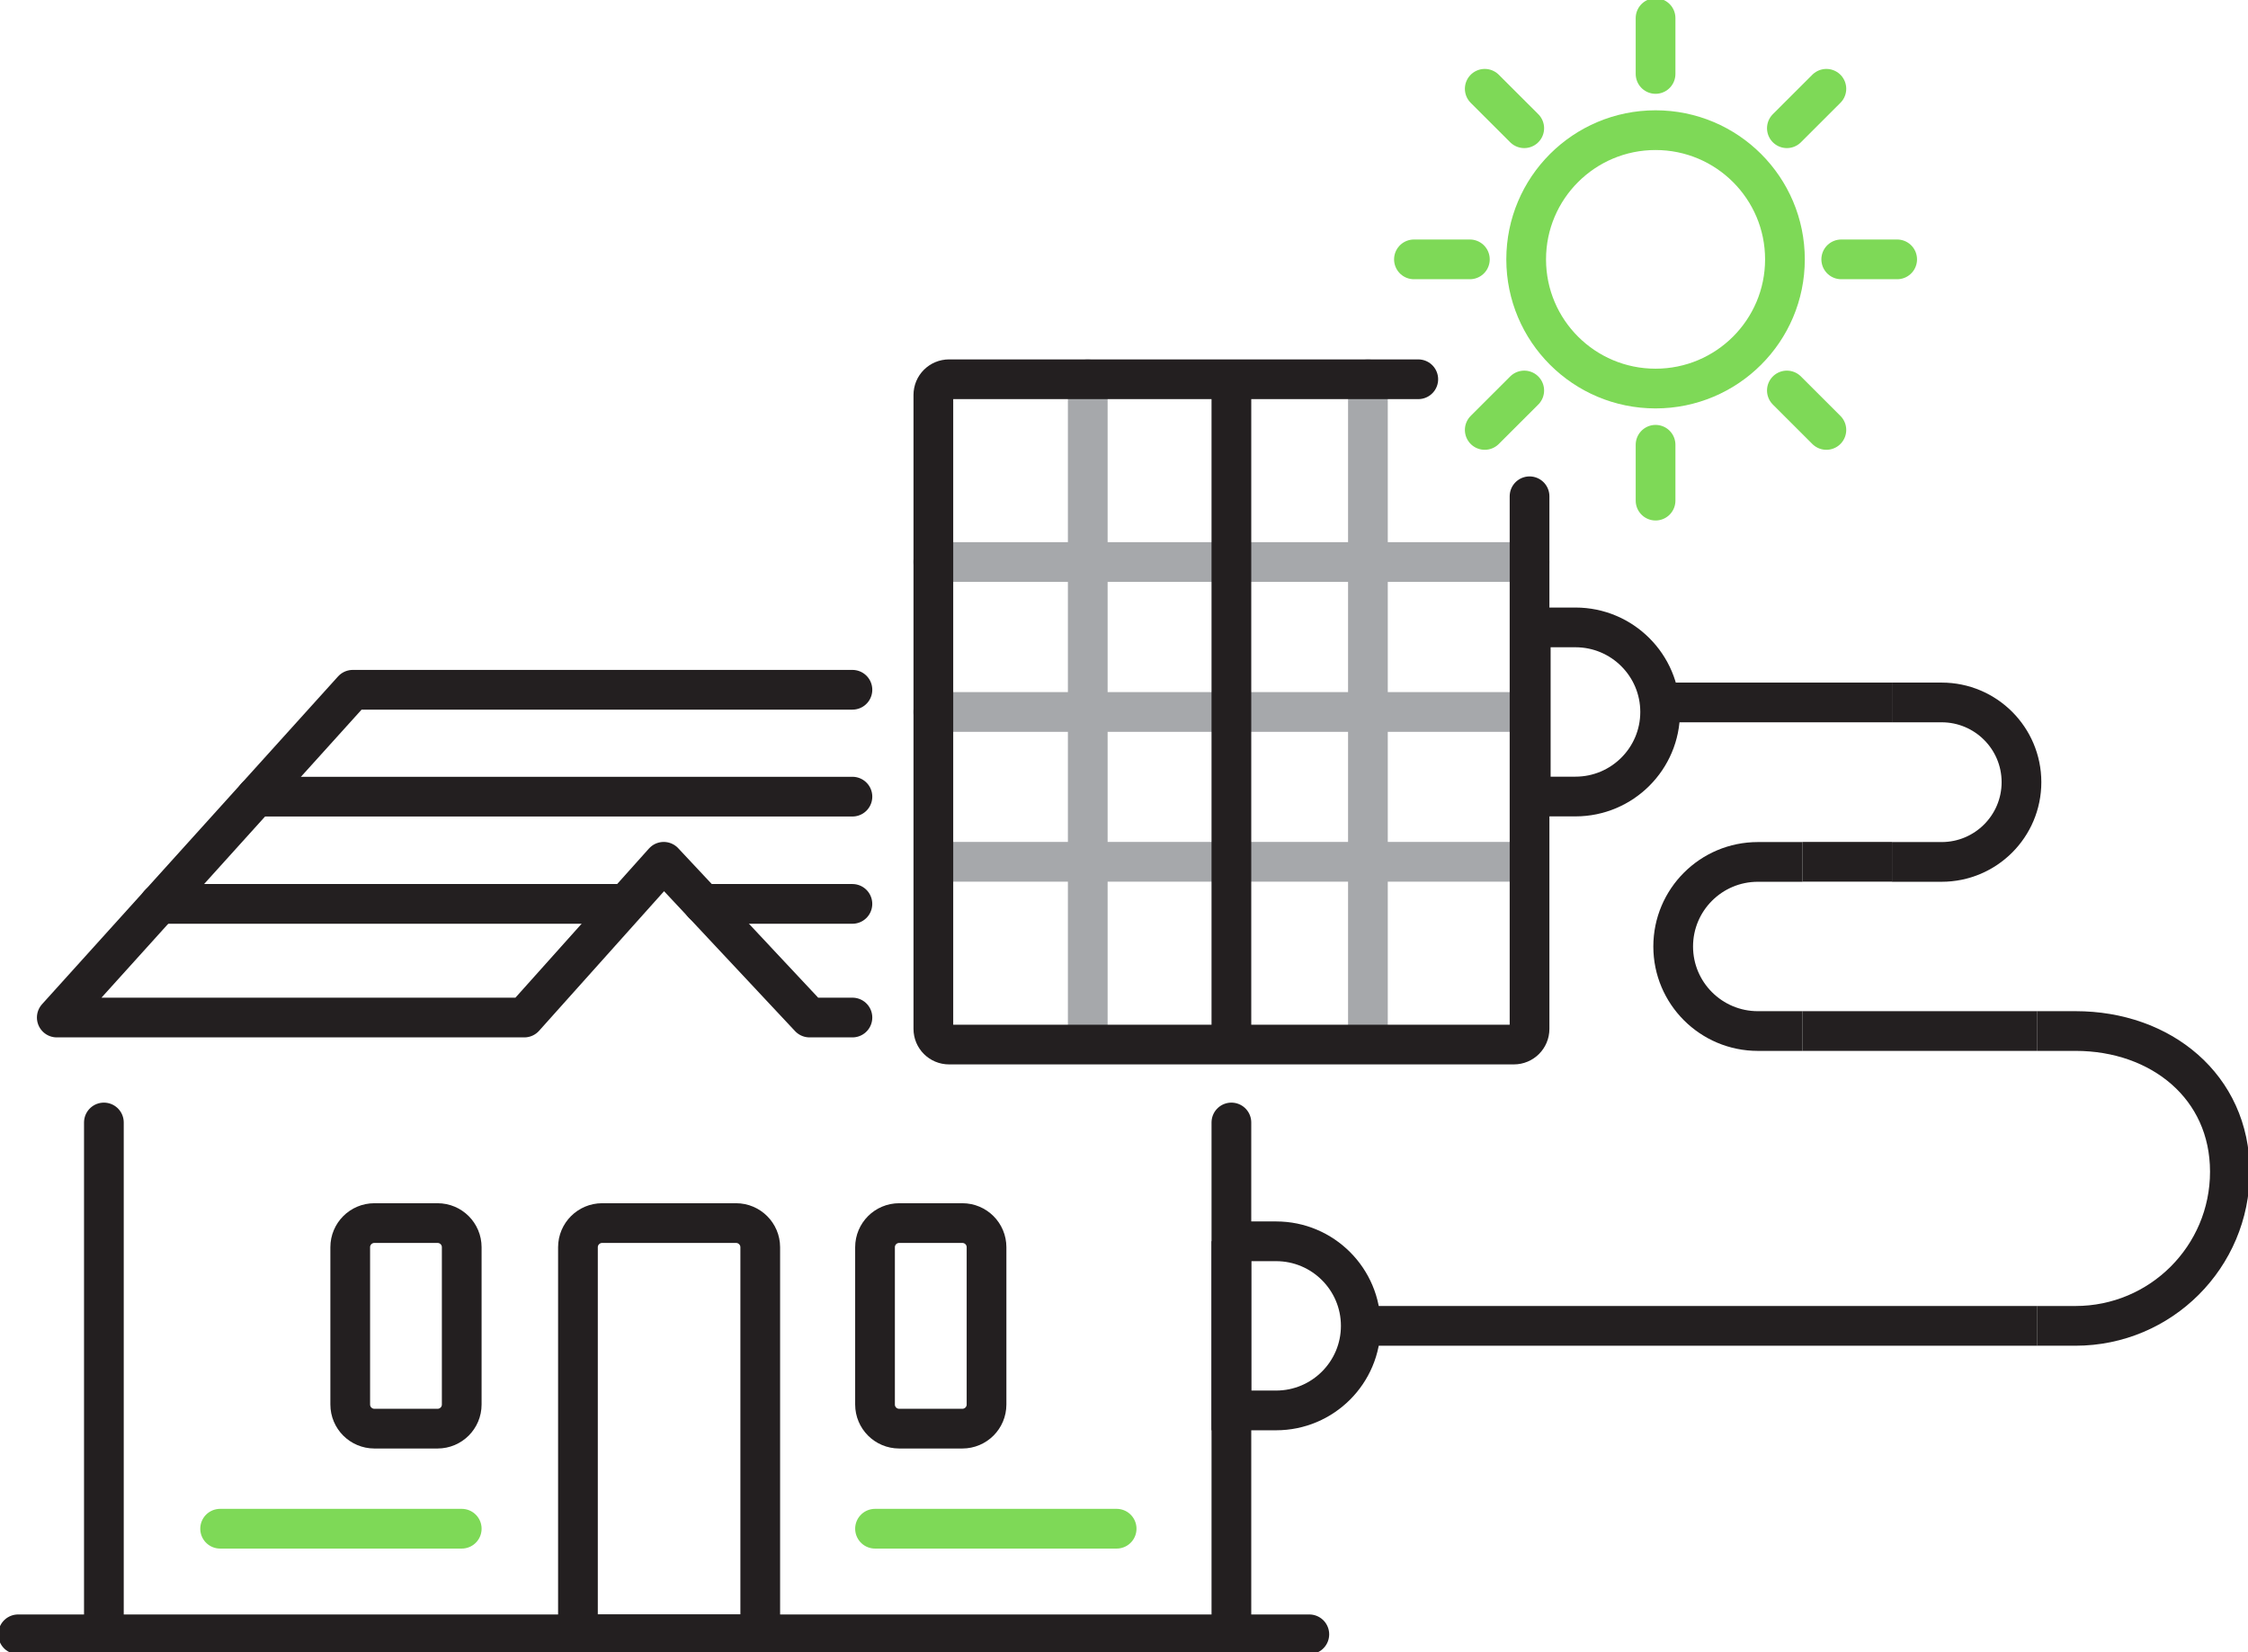
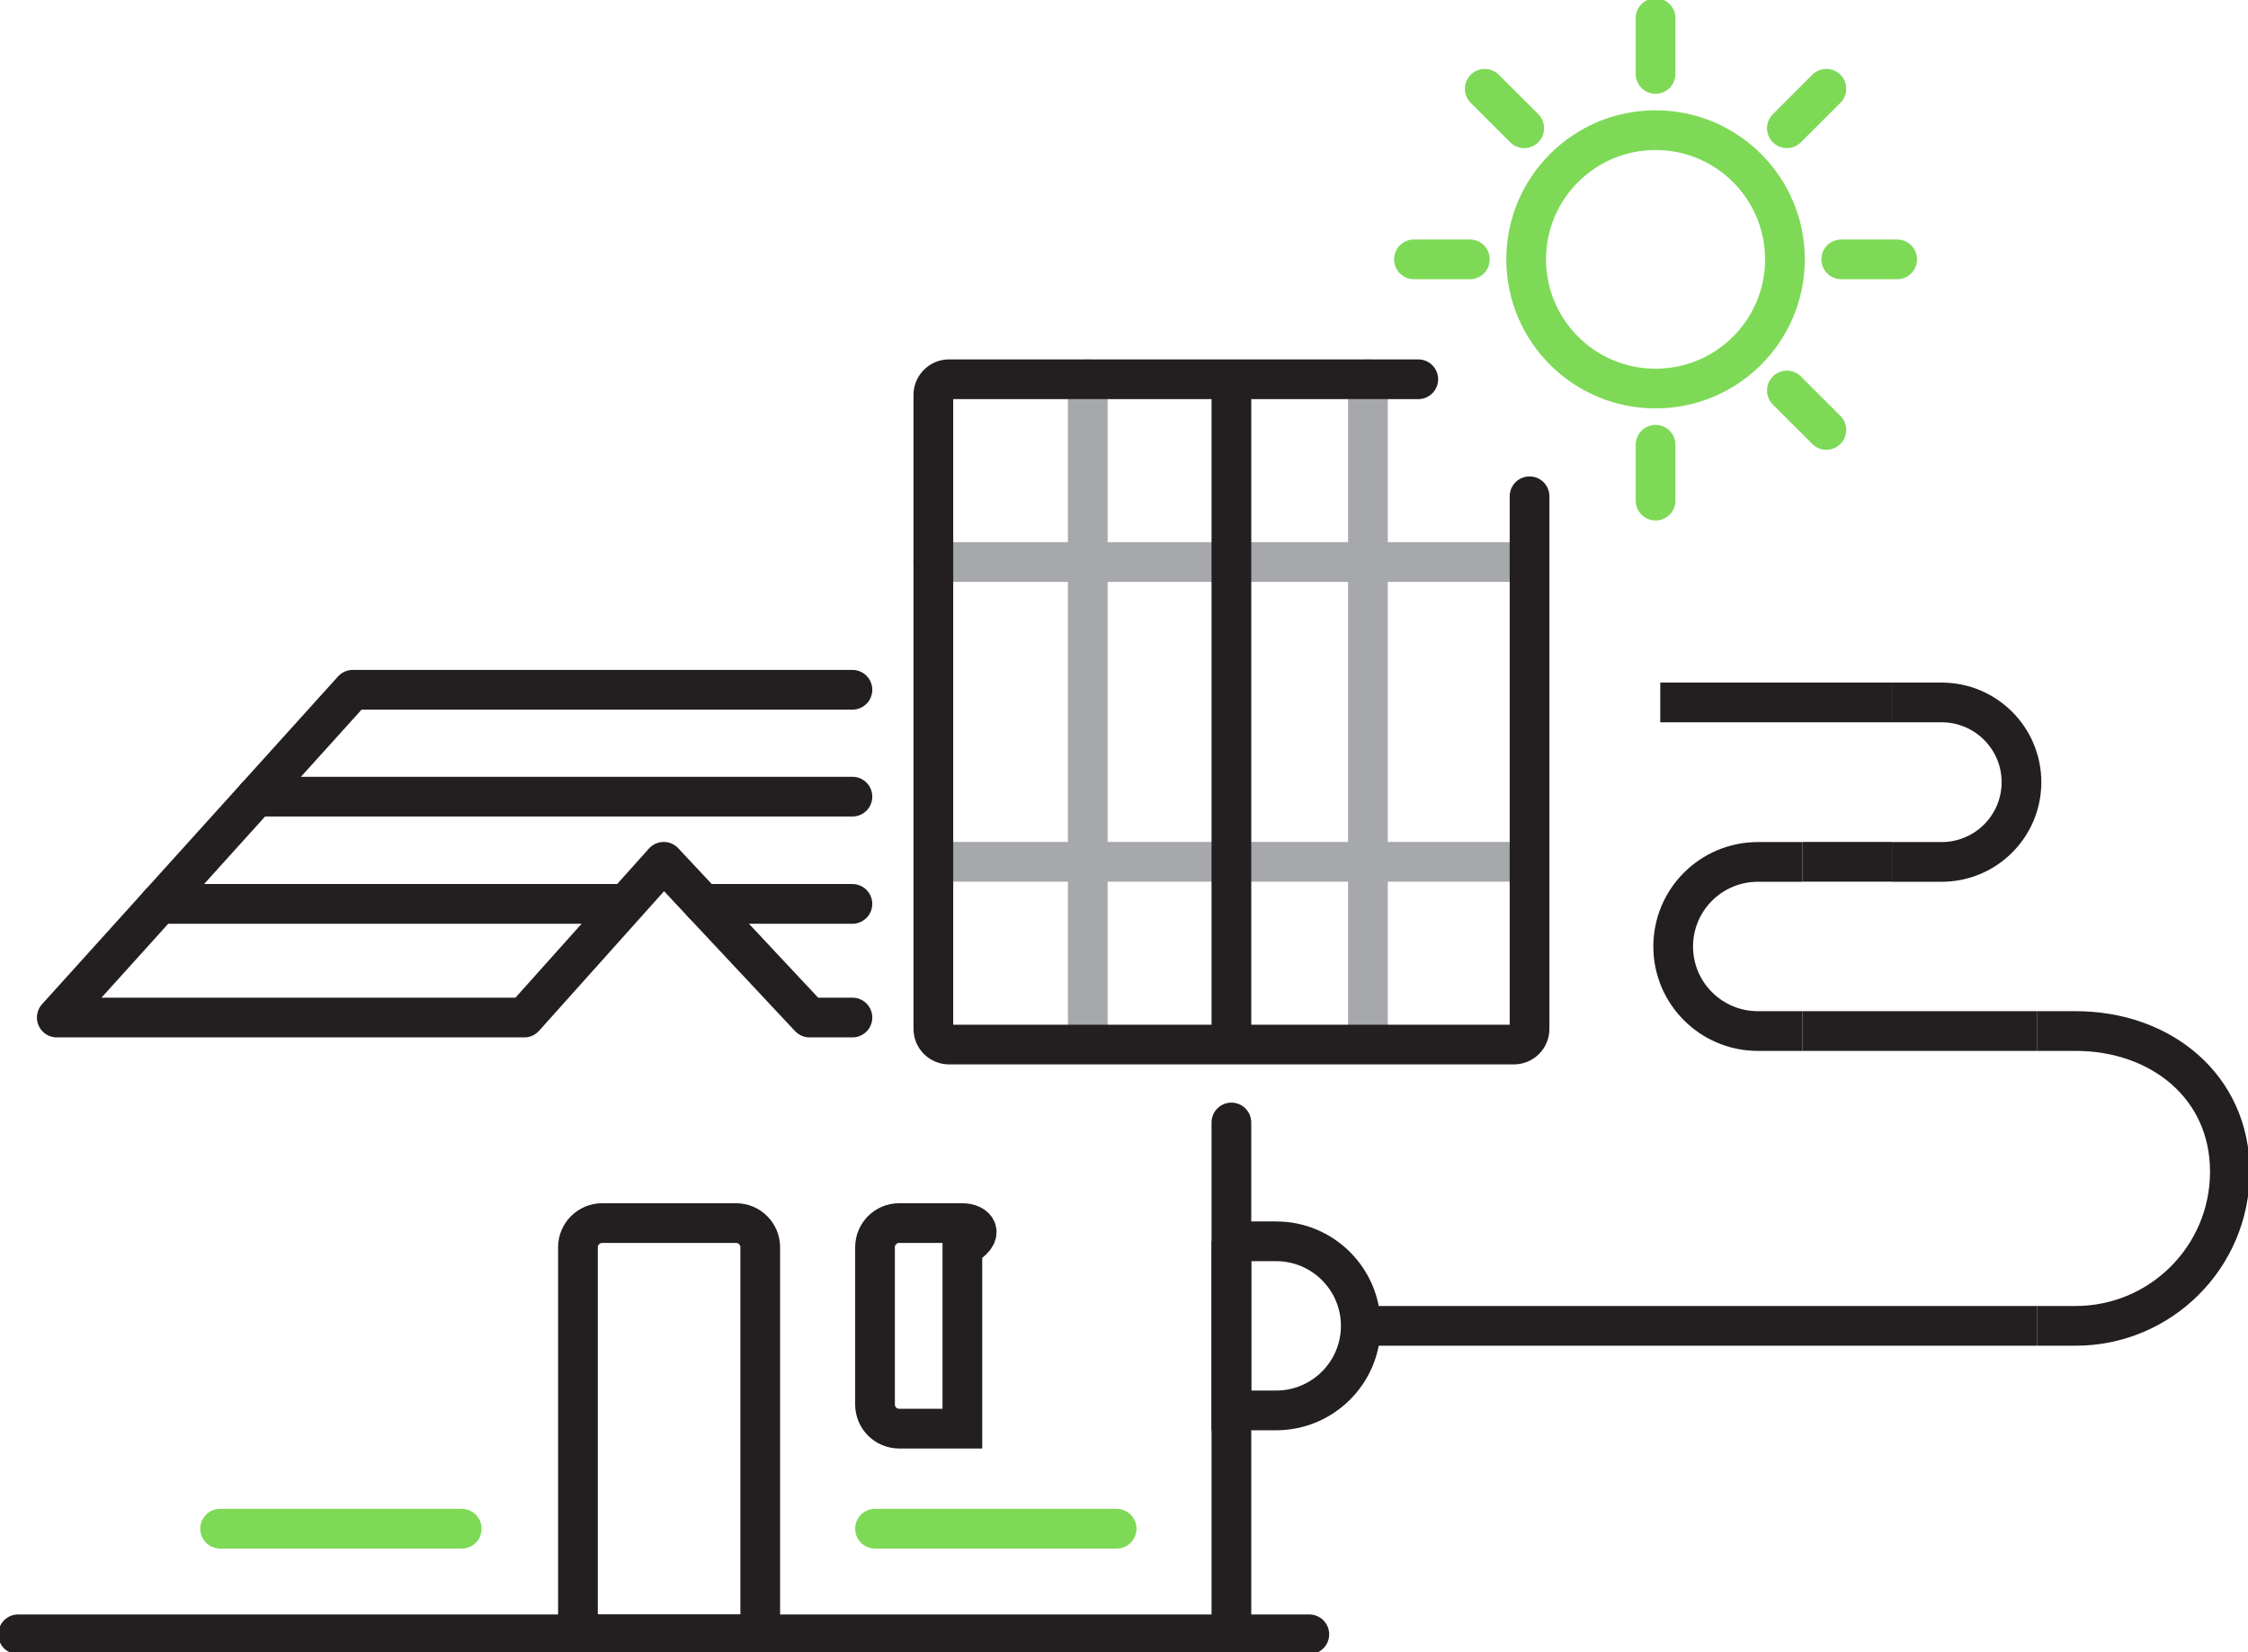
<svg xmlns="http://www.w3.org/2000/svg" width="283" height="208" viewBox="0 0 283 208" fill="none">
  <g clip-path="url(#clip0_475_777)">
    <path d="M117.484 70.745H192.554" stroke="#A6A8AB" stroke-width="5" stroke-miterlimit="10" stroke-linecap="round" />
-     <path d="M117.484 89.62H192.554" stroke="#A6A8AB" stroke-width="5" stroke-miterlimit="10" stroke-linecap="round" />
    <path d="M118.383 108.479H191.886" stroke="#A6A8AB" stroke-width="5" stroke-miterlimit="10" stroke-linecap="round" />
    <path d="M136.938 47.74V131.317" stroke="#A6A8AB" stroke-width="5" stroke-miterlimit="10" stroke-linecap="round" />
    <path d="M172.207 47.74V130.391" stroke="#A6A8AB" stroke-width="5" stroke-miterlimit="10" stroke-linecap="round" />
    <path d="M192.554 62.469V129.51C192.554 130.603 191.672 131.484 190.577 131.484H119.477C118.382 131.484 117.5 130.603 117.5 129.51V49.714C117.5 48.621 118.382 47.74 119.477 47.74H178.547" stroke="#231F20" stroke-width="5" stroke-miterlimit="10" stroke-linecap="round" />
    <path d="M155.02 47.74V131.499" stroke="#231F20" stroke-width="5" stroke-miterlimit="10" />
    <path d="M2.281 205.723H164.83" stroke="#231F20" stroke-width="5" stroke-miterlimit="10" stroke-linecap="round" />
-     <path d="M13.078 205.723V141.294" stroke="#231F20" stroke-width="5" stroke-miterlimit="10" stroke-linecap="round" />
    <path d="M155.02 205.723V141.294" stroke="#231F20" stroke-width="5" stroke-miterlimit="10" stroke-linecap="round" />
    <path d="M27.711 192.429H58.128" stroke="#7ed957" stroke-width="5" stroke-miterlimit="10" stroke-linecap="round" />
    <path d="M110.156 192.429H140.573" stroke="#7ed957" stroke-width="5" stroke-miterlimit="10" stroke-linecap="round" />
    <path d="M107.312 86.826H44.409L7.148 128.083H66.005L83.556 108.48L101.913 128.083H107.312" stroke="#231F20" stroke-width="5" stroke-linecap="round" stroke-linejoin="round" />
    <path d="M20.059 113.779H78.627" stroke="#231F20" stroke-width="5" stroke-miterlimit="10" stroke-linecap="round" />
    <path d="M32.258 100.279H107.312" stroke="#231F20" stroke-width="5" stroke-miterlimit="10" stroke-linecap="round" />
    <path d="M88.512 113.779H107.309" stroke="#231F20" stroke-width="5" stroke-miterlimit="10" stroke-linecap="round" />
    <path d="M75.799 153.958H92.666C94.339 153.958 95.707 155.325 95.707 156.995V205.723H72.758V156.995C72.758 155.325 74.127 153.958 75.799 153.958Z" stroke="#231F20" stroke-width="5" stroke-miterlimit="10" />
-     <path d="M55.086 153.958H47.132C45.452 153.958 44.09 155.318 44.09 156.995V176.796C44.09 178.473 45.452 179.833 47.132 179.833H55.086C56.766 179.833 58.127 178.473 58.127 176.796V156.995C58.127 155.318 56.766 153.958 55.086 153.958Z" stroke="#231F20" stroke-width="5" stroke-miterlimit="10" />
-     <path d="M121.152 153.958H113.198C111.518 153.958 110.156 155.318 110.156 156.995V176.796C110.156 178.473 111.518 179.833 113.198 179.833H121.152C122.832 179.833 124.194 178.473 124.194 176.796V156.995C124.194 155.318 122.832 153.958 121.152 153.958Z" stroke="#231F20" stroke-width="5" stroke-miterlimit="10" />
-     <path d="M192.707 78.975H198.334C204.22 78.975 208.995 83.743 208.995 89.62C208.995 95.496 204.22 100.264 198.334 100.264H192.707V78.96V78.975Z" stroke="#231F20" stroke-width="5" stroke-miterlimit="10" />
+     <path d="M121.152 153.958H113.198C111.518 153.958 110.156 155.318 110.156 156.995V176.796C110.156 178.473 111.518 179.833 113.198 179.833H121.152V156.995C124.194 155.318 122.832 153.958 121.152 153.958Z" stroke="#231F20" stroke-width="5" stroke-miterlimit="10" />
    <path d="M238.18 88.421H244.43C249.981 88.421 254.483 92.916 254.483 98.458C254.483 104 249.981 108.495 244.43 108.495H238.18" stroke="#231F20" stroke-width="5" stroke-miterlimit="10" />
    <path d="M226.925 129.784H221.298C215.412 129.784 210.637 125.016 210.637 119.14C210.637 113.263 215.412 108.495 221.298 108.495H226.925" stroke="#231F20" stroke-width="5" stroke-miterlimit="10" />
    <path d="M256.477 129.783H261.298C272.035 129.783 280.719 136.768 280.719 147.489C280.719 158.209 272.02 166.895 261.282 166.895H256.477" stroke="#231F20" stroke-width="5" stroke-miterlimit="10" />
    <path d="M155.02 156.251H160.647C166.532 156.251 171.308 161.019 171.308 166.895C171.308 172.771 166.532 177.539 160.647 177.539H155.02V156.235V156.251Z" stroke="#231F20" stroke-width="5" stroke-miterlimit="10" />
    <path d="M238.182 88.421H209.012" stroke="#231F20" stroke-width="5" stroke-miterlimit="10" />
    <path d="M256.477 166.895H171.324" stroke="#231F20" stroke-width="5" stroke-miterlimit="10" />
    <path d="M226.926 108.479H238.18" stroke="#231F20" stroke-width="5" stroke-miterlimit="10" />
    <path d="M226.926 129.783H256.476" stroke="#231F20" stroke-width="5" stroke-miterlimit="10" />
    <path d="M208.418 2.277V9.308" stroke="#7ed957" stroke-width="5" stroke-linecap="round" stroke-linejoin="round" />
    <path d="M208.418 55.986V63.017" stroke="#7ed957" stroke-width="5" stroke-linecap="round" stroke-linejoin="round" />
    <path d="M229.922 11.176L224.949 16.141" stroke="#7ed957" stroke-width="5" stroke-linecap="round" stroke-linejoin="round" />
-     <path d="M191.887 49.153L186.914 54.119" stroke="#7ed957" stroke-width="5" stroke-linecap="round" stroke-linejoin="round" />
    <path d="M238.834 32.648H231.793" stroke="#7ed957" stroke-width="5" stroke-linecap="round" stroke-linejoin="round" />
    <path d="M185.042 32.648H178" stroke="#7ed957" stroke-width="5" stroke-linecap="round" stroke-linejoin="round" />
    <path d="M229.922 54.119L224.949 49.153" stroke="#7ed957" stroke-width="5" stroke-linecap="round" stroke-linejoin="round" />
    <path d="M191.887 16.141L186.914 11.176" stroke="#7ed957" stroke-width="5" stroke-linecap="round" stroke-linejoin="round" />
    <path d="M208.417 48.91C217.413 48.91 224.706 41.629 224.706 32.648C224.706 23.666 217.413 16.385 208.417 16.385C199.421 16.385 192.129 23.666 192.129 32.648C192.129 41.629 199.421 48.91 208.417 48.91Z" stroke="#7ed957" stroke-width="5" stroke-linecap="round" stroke-linejoin="round" />
  </g>
  <defs>
    <clipPath id="clip0_475_777">
      <rect width="283" height="208" fill="white" />
    </clipPath>
  </defs>
</svg>